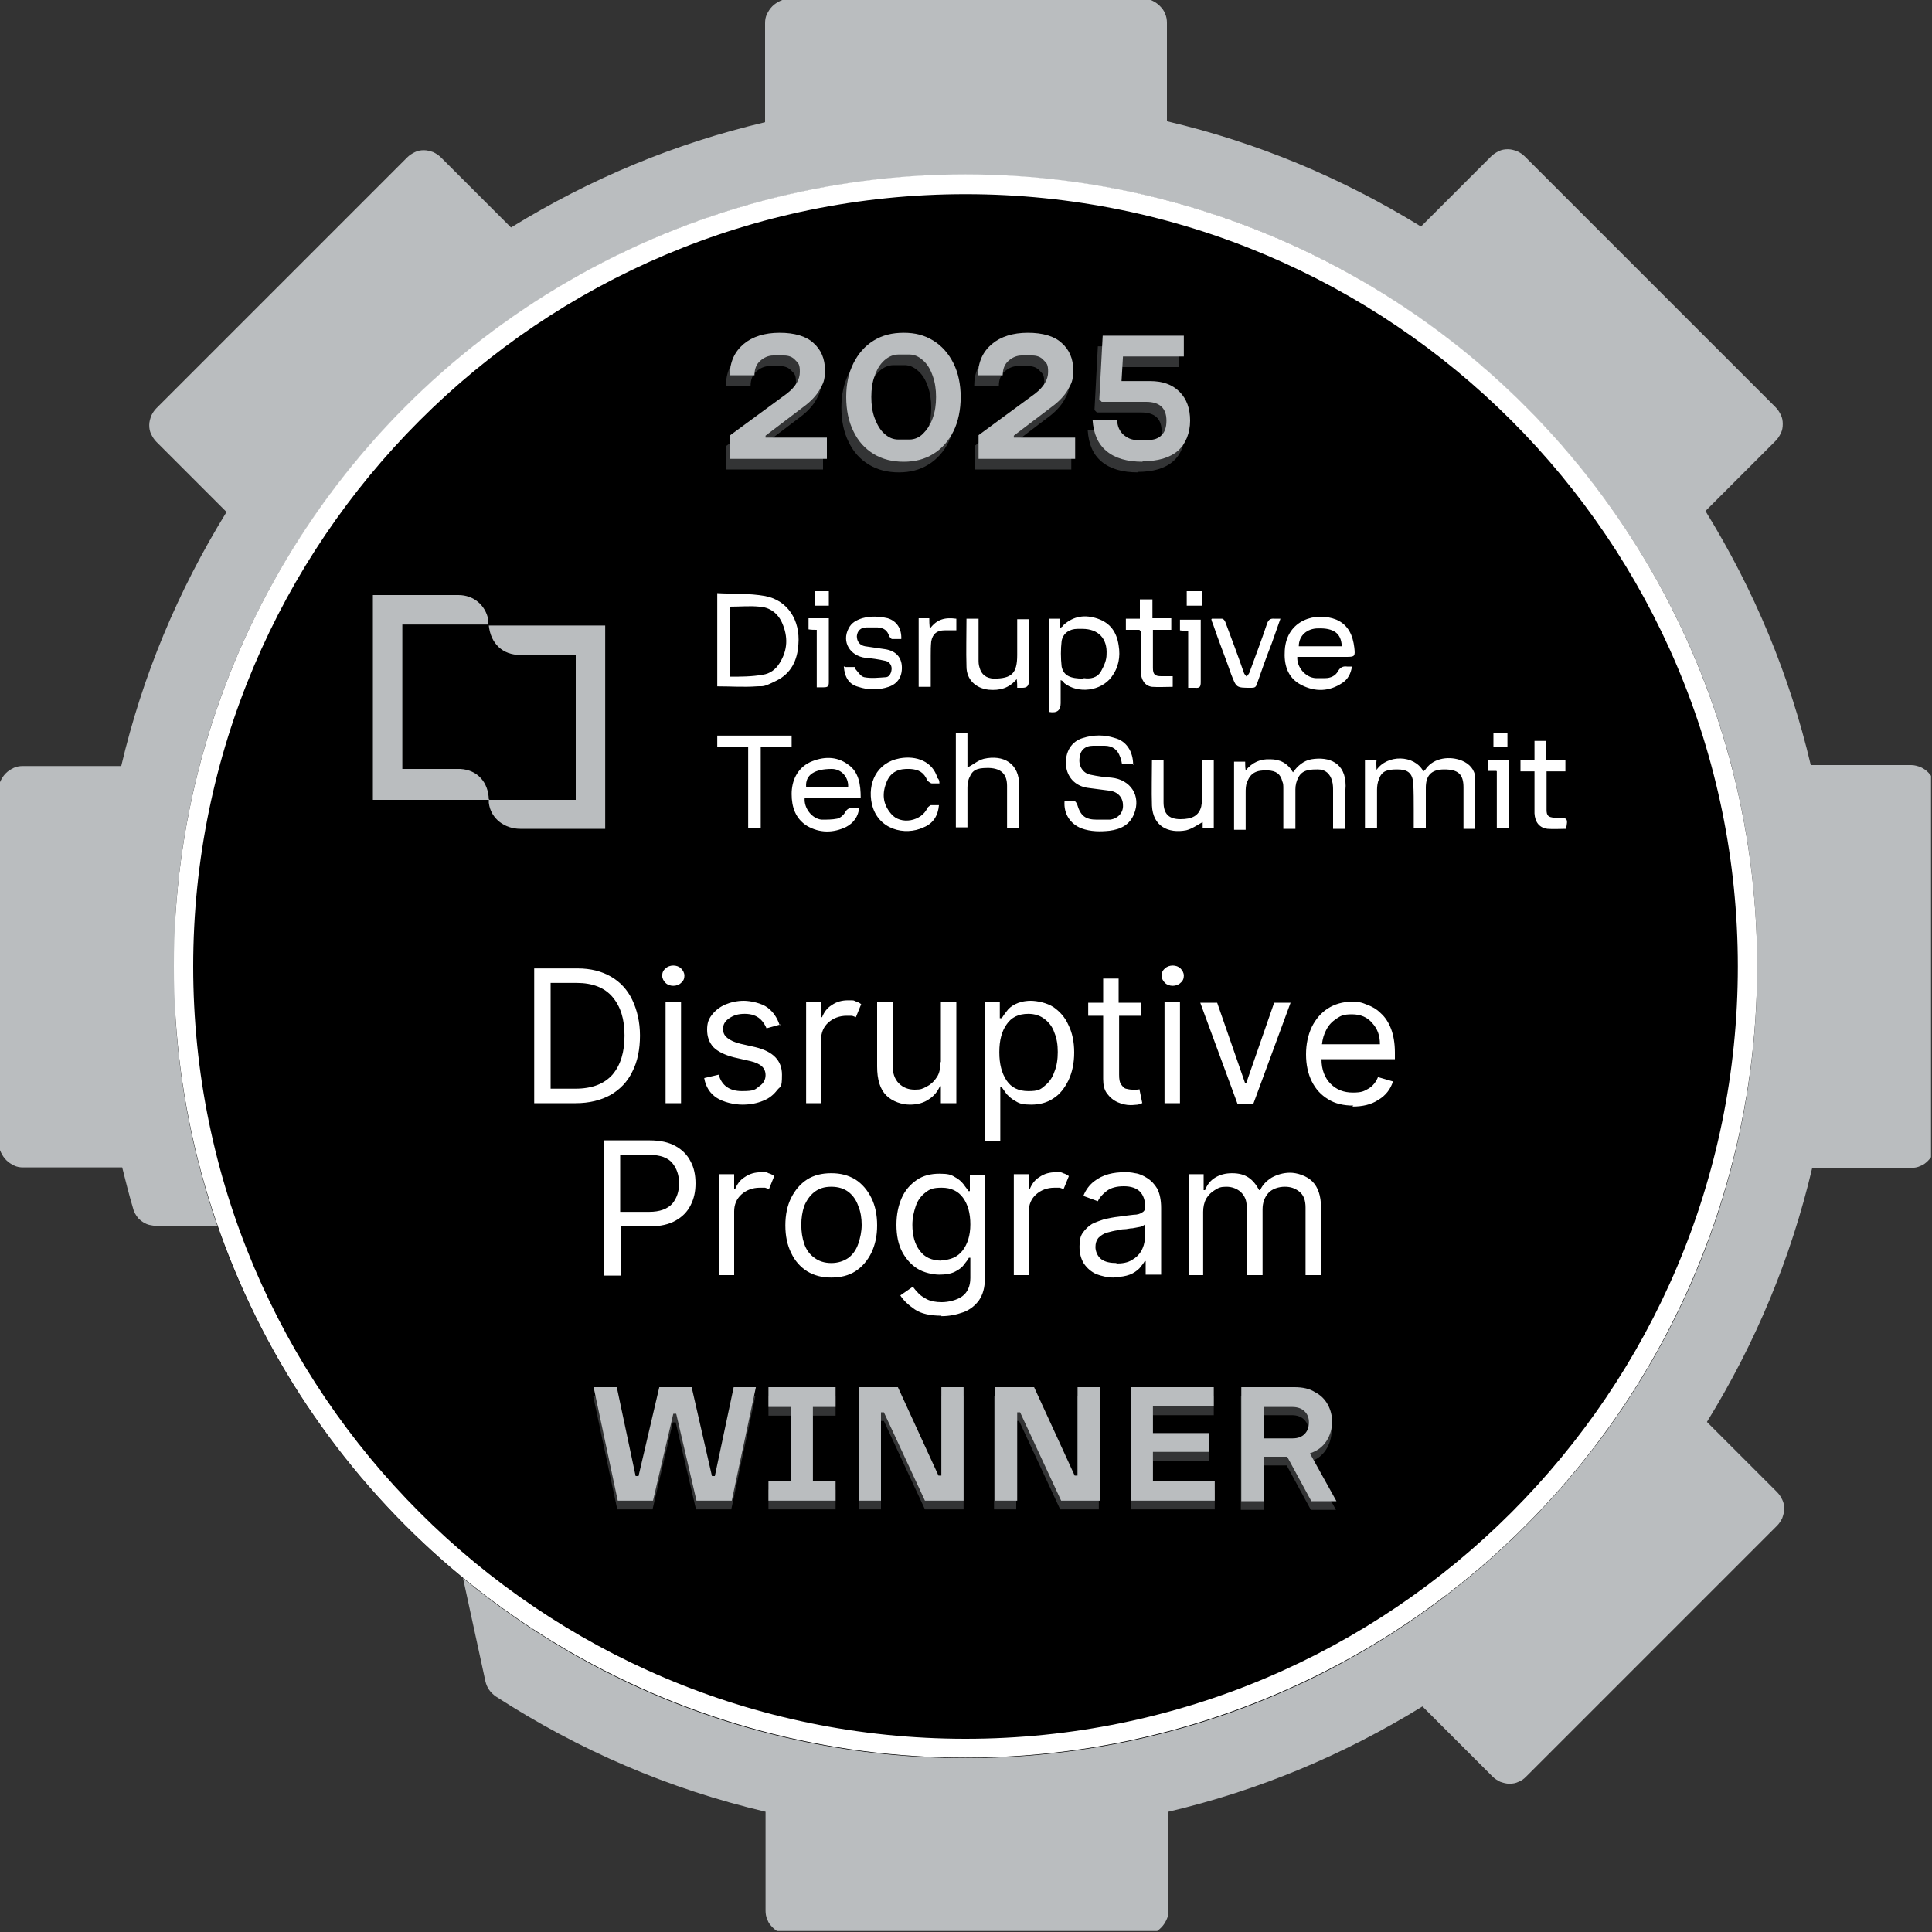
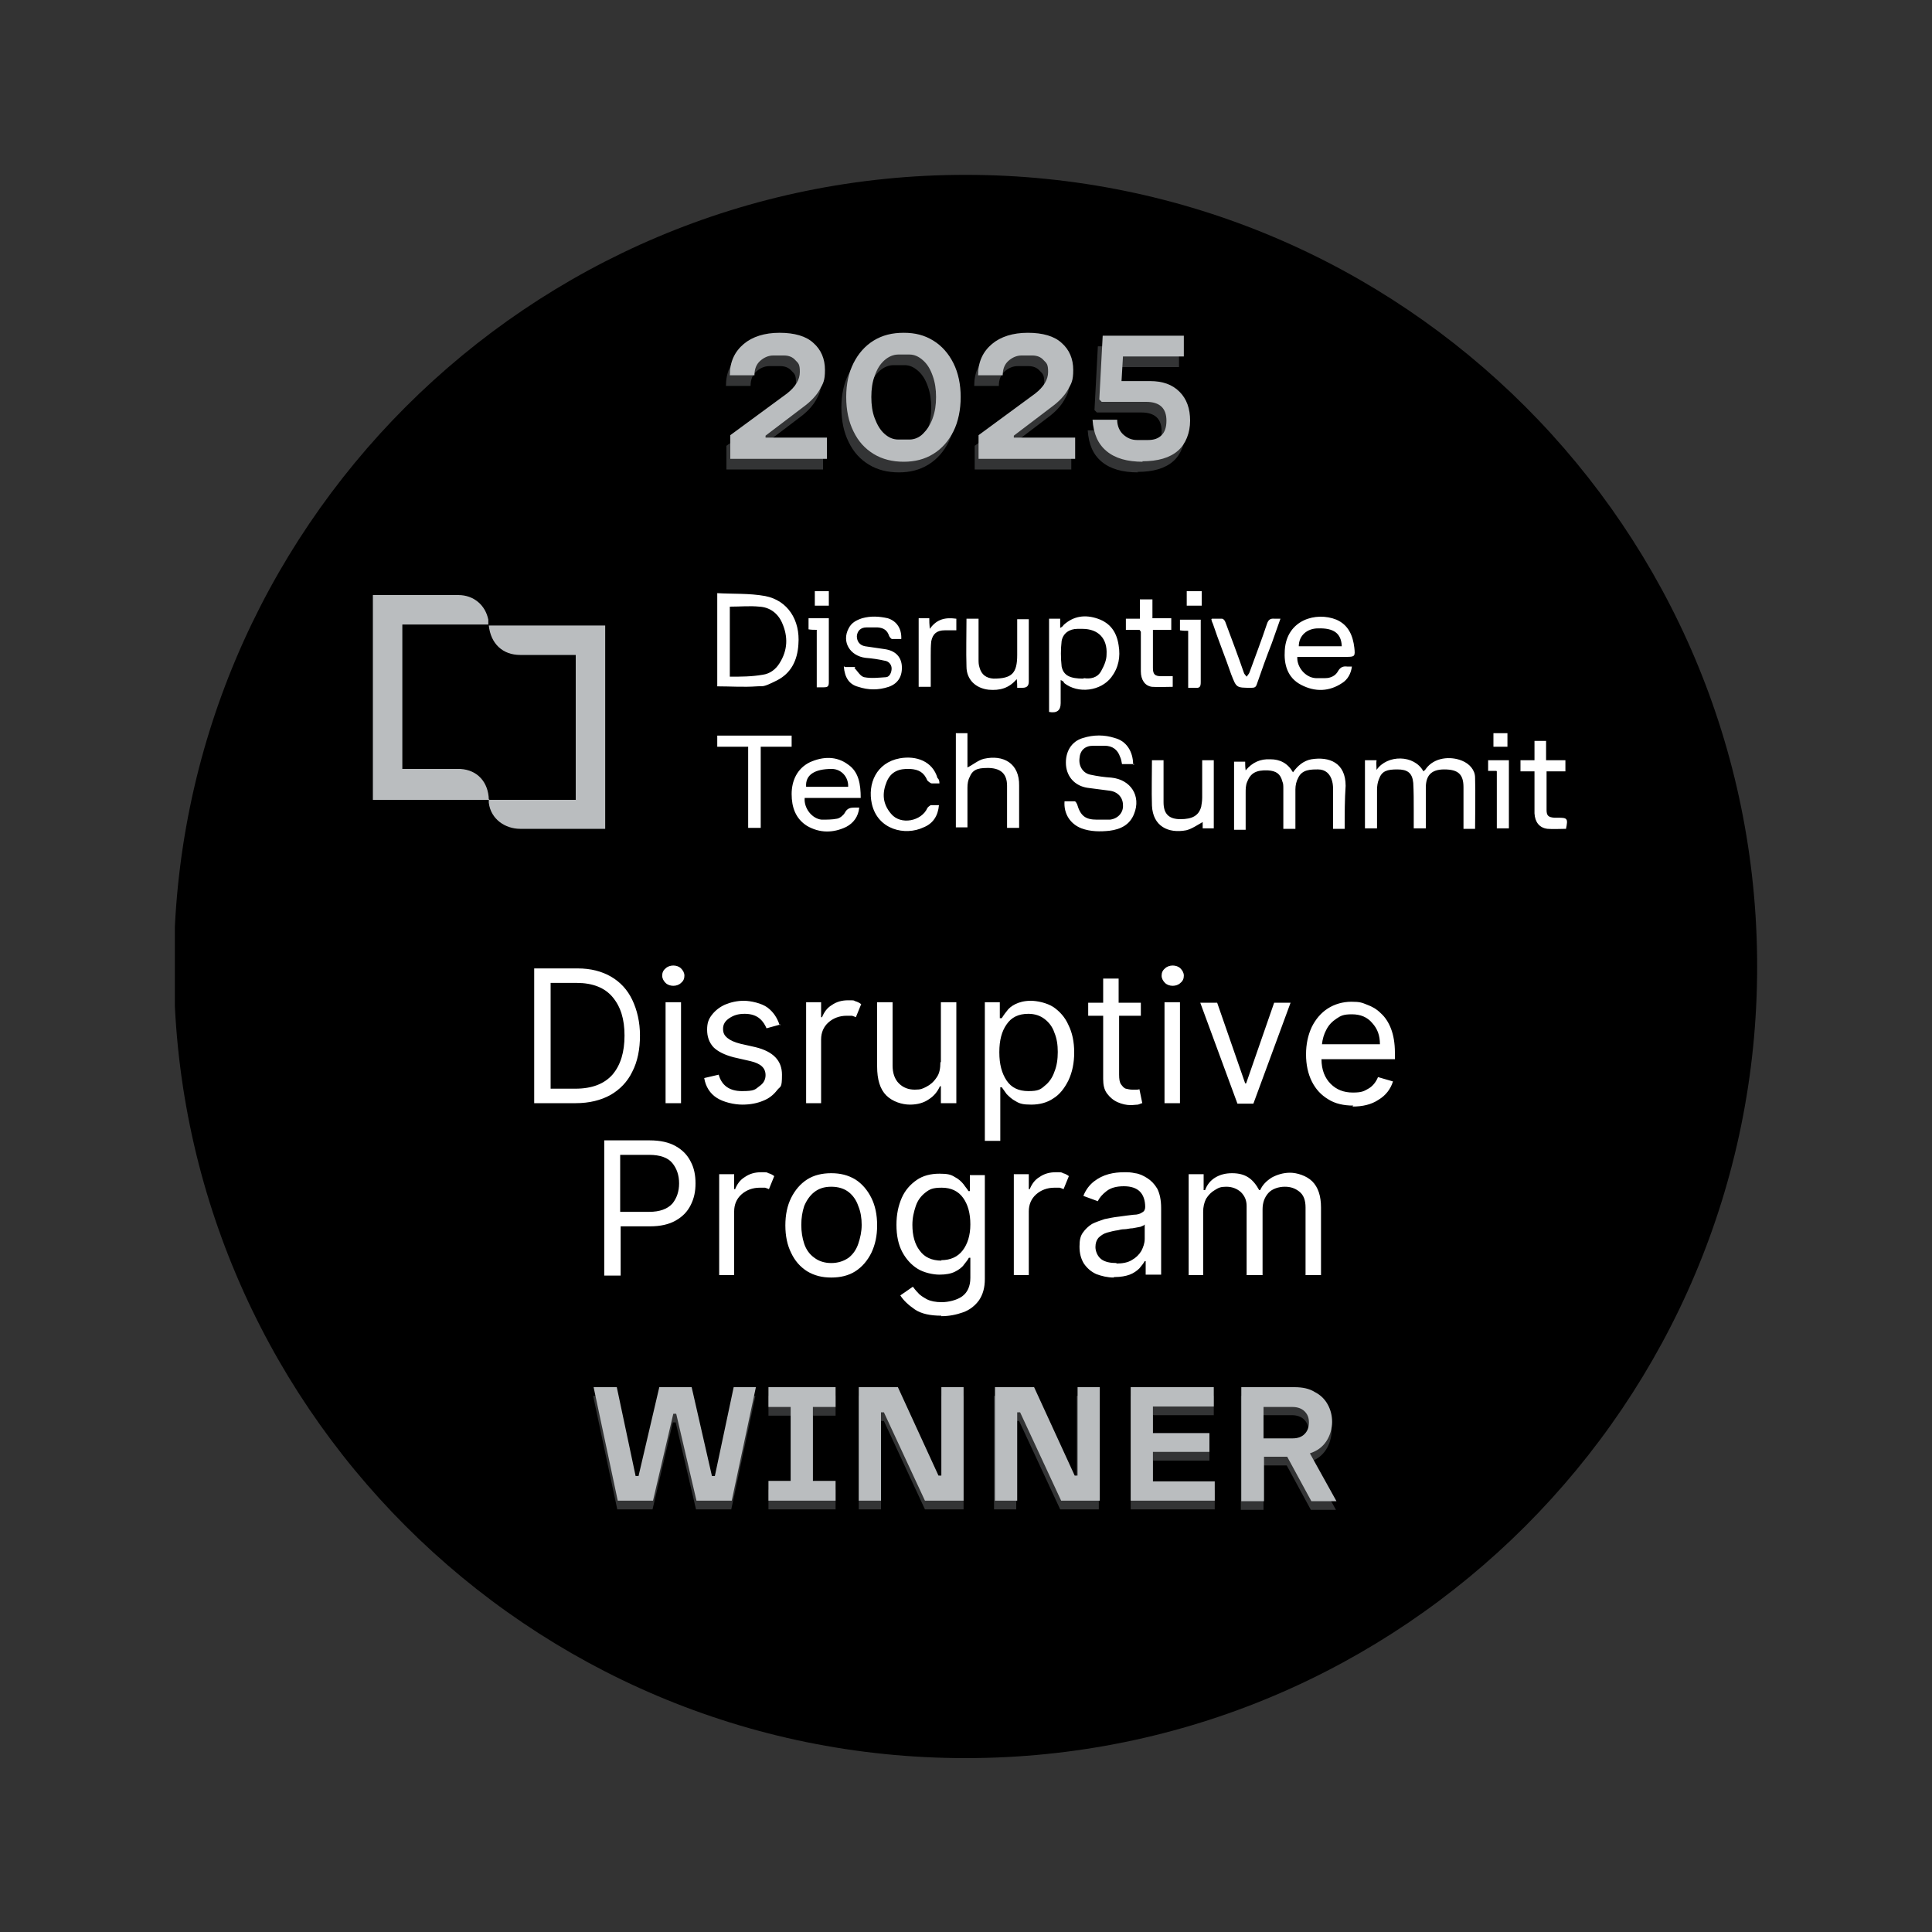
<svg xmlns="http://www.w3.org/2000/svg" id="Layer_1" viewBox="0 0 400 400">
  <rect x="0" y="0" width="400" height="400" fill="#333333" stroke="none" />
  <defs>
    <style>.st0{fill:none}.st1{fill:#babdbf}.st2{clip-path:url(#clippath-1)}.st3{clip-path:url(#clippath-3)}.st4{clip-path:url(#clippath-4)}.st5{clip-path:url(#clippath-2)}.st6{fill:#808285;fill-opacity:.4}.st7{fill:#fff}.st8{clip-path:url(#clippath)}</style>
    <clipPath id="clippath">
      <path class="st0" d="M-.2-.2h400v400H-.2z" />
    </clipPath>
    <clipPath id="clippath-1">
      <path class="st0" d="M36.2 36.2H364V364H36.2z" />
    </clipPath>
    <clipPath id="clippath-2">
      <path class="st0" d="M199.9 36.2C109.4 36.2 36 109.6 36 200.1S109.4 364 199.9 364s163.9-73.4 163.9-163.9S290.5 36.2 199.9 36.2z" />
    </clipPath>
    <clipPath id="clippath-3">
      <path class="st0" d="M36.2 36.2h327.6v327.6H36.2z" />
    </clipPath>
    <clipPath id="clippath-4">
      <circle class="st0" cx="199.9" cy="200" r="163.9" />
    </clipPath>
  </defs>
-   <path class="st8 st1" d="M395.4 158.4h-20.5c-4.4-18.7-11.7-36.2-21.8-52.6l14.5-14.5c.5-.5.8-1 1.1-1.6s.4-1.2.4-1.9-.1-1.3-.4-1.9-.6-1.1-1.1-1.6l-51.9-51.9c-.5-.5-1-.8-1.6-1.1-.6-.2-1.2-.4-1.9-.4s-1.3.1-1.9.4-1.1.6-1.6 1.1l-14.5 14.5c-16.4-10.1-33.9-17.4-52.6-21.8V4.7c0-.6-.1-1.3-.4-1.9-.2-.6-.6-1.1-1.1-1.6s-1-.8-1.6-1.1c-.5-.2-1.1-.3-1.7-.3h-73.4c-.7 0-1.3.1-1.9.4-.6.3-1.1.6-1.6 1.1s-.8 1-1.1 1.6-.4 1.2-.4 1.9v20.5c-18.7 4.4-36.2 11.7-52.6 21.8L91.3 32.6c-.5-.5-1-.8-1.6-1.1-.6-.2-1.2-.4-1.9-.4s-1.3.1-1.9.4-1.1.6-1.6 1.1L32.4 84.5c-.5.5-.8 1-1.1 1.6-.2.6-.4 1.2-.4 1.9s.1 1.3.4 1.9.6 1.1 1.1 1.6L46.9 106c-10.1 16.4-17.4 33.9-21.8 52.6H4.7c-.6 0-1.3.1-1.9.4-.6.3-1.1.6-1.6 1.1s-.8 1-1.1 1.6c-.2.4-.3 1-.3 1.6v73.4c0 .7.1 1.3.4 1.9.3.6.6 1.1 1.1 1.6s1 .8 1.6 1.1 1.2.4 1.9.4h20.5c.7 2.8 1.4 5.6 2.2 8.3.2.9.6 1.6 1.2 2.3.6.6 1.4 1.1 2.2 1.3.5.1 1 .2 1.5.2h26.1c.9 0 1.7-.2 2.4-.6.7-.4 1.3-1 1.8-1.7l15.2-25.4c.7-1.1.9-2.2.7-3.5-1.3-7.4-2-14.9-2-22.4 0-68.2 55.5-123.6 123.6-123.6s123.6 55.5 123.6 123.6-55.5 123.6-123.6 123.6-13.1-.5-19.5-1.5c-6.5-1-12.8-2.6-19-4.6s-12.2-4.6-18.1-7.6c-5.8-3-11.4-6.5-16.6-10.3-.6-.5-1.3-.8-2-.9s-1.5-.1-2.2 0c-.6.2-1.2.4-1.8.9l-24.2 17.5c-.8.6-1.3 1.3-1.7 2.2-.3.9-.4 1.8-.2 2.8l5.6 25.8c.3 1.3 1 2.3 2.1 3.1 17.3 11.2 35.9 19.2 55.9 23.9v20.5c0 .6.1 1.3.4 1.9.2.6.6 1.1 1.1 1.6s1 .8 1.6 1.1c.6.3 1.2.4 1.9.4h73.4c.6 0 1.3-.1 1.9-.4.6-.2 1.1-.6 1.6-1.1s.8-1 1.1-1.6.4-1.2.4-1.9v-20.5c18.7-4.4 36.2-11.7 52.6-21.8l14.5 14.5c.5.5 1 .8 1.6 1.1.6.2 1.2.4 1.9.4s1.3-.1 1.9-.4c.6-.2 1.1-.6 1.6-1.1l51.9-51.9c.5-.5.8-1 1.1-1.6.2-.6.4-1.2.4-1.9s-.1-1.3-.4-1.9-.6-1.1-1.1-1.6l-14.5-14.5c10.1-16.4 17.4-33.9 21.8-52.6h20.5c.6 0 1.3-.1 1.9-.4.6-.2 1.1-.6 1.6-1.1s.8-1 1.1-1.6.4-1.2.4-1.9v-73.4c0-.6-.1-1.3-.4-1.9s-.6-1.1-1.1-1.6-1-.8-1.6-1.1c-.6-.2-1.2-.4-1.9-.4h-.3z" />
  <path d="M36.2 36.2H364V364H36.2V36.2z" class="st2 st5" />
-   <path class="st3 st4 st7" d="M199.9 368C107.3 368 32 292.7 32 200.1S107.3 32.2 199.9 32.2s167.9 75.3 167.9 167.9S292.5 368 199.9 368zm0-327.8C111.7 40.2 40 111.9 40 200.1S111.7 360 199.9 360s159.9-71.7 159.9-159.9S288.1 40.2 199.9 40.2z" />
  <path class="st7" d="M119.2 228.4h-8.6v-27.9h9c2.7 0 5 .6 6.9 1.7 1.9 1.1 3.4 2.7 4.4 4.8s1.6 4.6 1.6 7.4-.5 5.4-1.6 7.5c-1 2.1-2.6 3.7-4.5 4.8-2 1.1-4.4 1.7-7.2 1.7zm-5.1-3h5c3.5 0 6-1 7.7-2.9 1.7-2 2.5-4.7 2.5-8.1s-.8-6-2.5-8c-1.6-1.9-4.1-2.9-7.4-2.9H114v21.9h.1zM137.8 228.4v-20.9h3.2v20.9h-3.2zm1.6-24.3c-.6 0-1.2-.2-1.6-.6s-.7-.9-.7-1.5.2-1.1.7-1.5c.4-.4 1-.6 1.6-.6s1.2.2 1.6.6.7.9.7 1.5-.2 1.1-.7 1.5c-.4.4-1 .6-1.6.6zM161.6 212.1l-2.9.8c-.3-.7-.7-1.4-1.4-2s-1.7-1-3.1-1-2.3.3-3.2.9c-.9.6-1.3 1.3-1.3 2.2s.3 1.4.9 1.9c.6.5 1.5.9 2.7 1.2l3.1.7c3.7.9 5.5 2.8 5.5 5.7s-.3 2.3-1 3.2-1.6 1.7-2.9 2.2c-1.2.5-2.6.8-4.3.8s-3.9-.5-5.3-1.4c-1.4-.9-2.3-2.3-2.6-4.1l3-.7c.6 2.2 2.2 3.4 4.8 3.4s2.7-.3 3.6-1c.9-.6 1.3-1.4 1.3-2.3 0-1.5-1-2.4-3.1-2.9l-3.5-.8c-1.9-.5-3.3-1.2-4.2-2.1-.9-1-1.3-2.2-1.3-3.6s.3-2.2 1-3.1 1.6-1.6 2.7-2.1c1.2-.5 2.5-.8 3.9-.8s3.7.5 4.9 1.4 2 2.1 2.5 3.6h.2zM166.9 228.4v-20.9h3.1v3.1h.2c.4-1 1-1.9 2-2.5 1-.7 2.1-1 3.4-1s1.1 0 1.5.2c.4.1.8.3 1.2.6l-1.1 2.7c-.2-.1-.5-.2-.8-.3h-1.1c-1.5 0-2.8.5-3.8 1.4s-1.5 2.1-1.5 3.5v13.2h-3.2.1zM194.8 219.9v-12.4h3.2v20.9h-3.2v-3.5h-.2c-.5 1.1-1.2 2-2.3 2.7-1 .7-2.3 1.1-3.9 1.1s-3.6-.6-4.9-1.9-1.9-3.3-1.9-6v-13.3h3.2v13.1c0 1.5.4 2.8 1.3 3.7.9.9 2 1.3 3.3 1.3s1.6-.2 2.4-.6c.8-.4 1.5-1 2.1-1.9.6-.8.8-1.9.8-3.2zM203.9 236.2v-28.7h3.1v3.3h.4c.2-.3.5-.8 1-1.4.4-.6 1-1.1 1.8-1.5s1.9-.7 3.2-.7 3.3.4 4.7 1.3c1.3.9 2.4 2.1 3.1 3.7.8 1.6 1.2 3.5 1.2 5.7s-.4 4.1-1.2 5.8c-.8 1.6-1.8 2.9-3.1 3.7-1.3.9-2.9 1.3-4.6 1.3s-2.4-.2-3.2-.7c-.8-.4-1.4-1-1.9-1.5-.4-.6-.8-1.1-1-1.4h-.3v11.1h-3.2zm3-18.3c0 2.4.5 4.3 1.5 5.8s2.5 2.2 4.5 2.2 2.5-.3 3.4-1.1c.9-.7 1.6-1.7 2-2.9.5-1.2.7-2.6.7-4.1s-.2-2.8-.7-4c-.4-1.2-1.1-2.1-2-2.8s-2-1.1-3.4-1.1c-2 0-3.5.7-4.5 2.2-1 1.4-1.5 3.3-1.5 5.7zM236.2 207.6v2.7h-4.5v12.2c0 .9.1 1.6.4 2 .3.4.6.8 1 .9.4.1.9.2 1.3.2h.9c.2 0 .4 0 .6-.1l.6 2.9c-.2 0-.5.2-.9.3-.4 0-.9.1-1.5.1-.9 0-1.8-.2-2.7-.6-.9-.4-1.6-1-2.2-1.8-.6-.8-.8-1.8-.8-3v-13.1h-3.1v-2.7h3.1v-5h3.2v5h4.6zM241.1 228.4v-20.9h3.2v20.9h-3.2zm1.7-24.3c-.6 0-1.2-.2-1.6-.6s-.7-.9-.7-1.5.2-1.1.7-1.5c.4-.4 1-.6 1.6-.6s1.2.2 1.6.6.7.9.7 1.5-.2 1.1-.7 1.5c-.4.4-1 .6-1.6.6zM267.2 207.6l-7.7 20.9h-3.3l-7.7-20.9h3.5l5.8 16.7h.2l5.8-16.7h3.5-.1zM280.2 228.9c-2 0-3.8-.4-5.2-1.3-1.5-.9-2.6-2.1-3.4-3.7-.8-1.6-1.2-3.5-1.2-5.6s.4-4 1.2-5.7c.8-1.6 1.9-2.9 3.3-3.8 1.4-.9 3.1-1.4 4.9-1.4s2.2.2 3.2.6c1.1.4 2 .9 2.9 1.8.9.8 1.6 1.9 2.1 3.2s.8 3 .8 4.9v1.4h-15.2c0 2.2.7 3.9 1.9 5.1 1.2 1.2 2.7 1.8 4.6 1.8s2.3-.3 3.2-.8c.9-.5 1.6-1.4 2-2.4l3.1.9c-.5 1.6-1.5 2.9-3 3.8-1.5 1-3.3 1.4-5.4 1.4l.2-.2zm-6.4-12.7h11.9c0-1.8-.5-3.2-1.6-4.4-1-1.2-2.4-1.8-4.2-1.8s-2.3.3-3.2.9c-.9.6-1.6 1.3-2.1 2.3-.5.9-.8 2-.9 3h.1zM125.1 264v-27.9h9.4c2.2 0 4 .4 5.4 1.2s2.4 1.8 3.1 3.2c.7 1.3 1 2.8 1 4.5s-.3 3.1-1 4.5-1.7 2.4-3.1 3.2c-1.4.8-3.2 1.2-5.3 1.2h-6.1v10.2h-3.4zm3.3-13.1h6c2.2 0 3.8-.6 4.8-1.7.9-1.1 1.4-2.5 1.4-4.2s-.5-3.1-1.4-4.2c-.9-1.1-2.5-1.7-4.8-1.7h-6v11.7zM148.9 264v-20.9h3.1v3.1h.2c.4-1 1-1.9 2-2.5 1-.7 2.1-1 3.4-1s1.1 0 1.5.2c.4.1.8.3 1.2.6l-1.1 2.7c-.2-.1-.5-.2-.8-.3h-1.1c-1.5 0-2.8.5-3.8 1.4s-1.5 2.1-1.5 3.5V264h-3.2.1zM172.1 264.5c-1.9 0-3.5-.4-5-1.3-1.4-.9-2.5-2.1-3.3-3.8-.8-1.6-1.2-3.5-1.2-5.7s.4-4.1 1.2-5.7c.8-1.6 1.9-2.9 3.3-3.8 1.4-.9 3.1-1.3 5-1.3s3.5.4 5 1.3c1.4.9 2.5 2.2 3.3 3.8s1.2 3.5 1.2 5.7-.4 4-1.2 5.7c-.8 1.6-1.9 2.9-3.3 3.8-1.4.9-3.1 1.3-5 1.3zm0-3c1.4 0 2.6-.4 3.6-1.1.9-.7 1.6-1.7 2-2.9.4-1.2.7-2.5.7-3.9s-.2-2.7-.7-3.9c-.4-1.2-1.1-2.2-2-2.9s-2.1-1.1-3.6-1.1-2.6.4-3.5 1.1c-.9.7-1.6 1.7-2.1 2.9-.4 1.2-.6 2.5-.6 3.9s.2 2.7.6 3.9c.4 1.2 1.1 2.2 2.1 2.9.9.7 2.1 1.1 3.5 1.1zM194.9 272.4c-2.3 0-4.2-.4-5.5-1.3s-2.3-1.8-3-2.9l2.6-1.8c.3.4.6.8 1.1 1.3.4.5 1.1.9 1.8 1.3.8.4 1.8.6 3.1.6s3.1-.4 4.2-1.2c1.1-.8 1.7-2.1 1.7-3.8v-4.2h-.3c-.2.4-.6.9-1 1.4-.4.6-1.1 1.1-1.9 1.5-.8.4-1.9.6-3.2.6s-3.2-.4-4.5-1.2c-1.3-.8-2.4-2-3.2-3.5s-1.2-3.4-1.2-5.6.4-4 1.1-5.6c.7-1.6 1.8-2.8 3.1-3.7s2.9-1.3 4.7-1.3 2.4.2 3.2.7c.8.4 1.4 1 1.8 1.5.4.6.8 1 1 1.4h.3v-3.3h3.1v21.5c0 1.8-.4 3.2-1.2 4.4-.8 1.1-1.9 2-3.3 2.5s-2.9.8-4.5.8zm0-11.5c1.9 0 3.4-.7 4.4-2s1.6-3.1 1.6-5.4-.5-4.1-1.5-5.5-2.5-2.1-4.4-2.1-2.5.3-3.4 1-1.6 1.6-2 2.8-.7 2.4-.7 3.9c0 2.2.5 4 1.5 5.3 1 1.4 2.5 2.1 4.6 2.1h-.1zM209.9 264v-20.9h3.1v3.1h.2c.4-1 1-1.9 2-2.5 1-.7 2.1-1 3.4-1s1.1 0 1.5.2c.4.1.8.3 1.2.6l-1.1 2.7c-.2-.1-.5-.2-.8-.3h-1.1c-1.5 0-2.8.5-3.8 1.4s-1.5 2.1-1.5 3.5V264h-3.2.1zM230.6 264.5c-1.3 0-2.5-.3-3.6-.7-1.1-.5-1.9-1.2-2.6-2.2-.6-1-.9-2.1-.9-3.5s.2-2.2.7-2.9c.5-.7 1.1-1.3 1.9-1.8.8-.4 1.7-.7 2.6-1 1-.2 1.9-.4 2.9-.5 1.3-.2 2.3-.3 3.1-.4.8 0 1.4-.2 1.8-.5.4-.2.6-.6.6-1.1 0-1.4-.4-2.5-1.1-3.2-.7-.7-1.8-1.1-3.3-1.1s-2.7.3-3.6 1c-.9.7-1.5 1.4-1.8 2.1l-3-1.1c.5-1.3 1.3-2.3 2.2-3s1.9-1.2 3-1.5 2.2-.4 3.2-.4 1.4 0 2.3.2c.9.1 1.7.5 2.5 1s1.5 1.2 2.1 2.2c.5 1 .8 2.3.8 4v13.8h-3.2v-2.8h-.2c-.2.4-.6.9-1.1 1.5-.5.5-1.2 1-2 1.3s-1.9.5-3.1.5h-.2zm.5-2.9c1.3 0 2.4-.2 3.2-.7.9-.5 1.5-1.1 2-1.9.4-.8.7-1.6.7-2.5v-3c-.1.2-.4.3-.9.5-.5.1-1 .2-1.6.3-.6 0-1.2.2-1.7.2s-1 .1-1.3.2c-.8.1-1.6.3-2.3.5s-1.3.6-1.8 1.1c-.4.5-.6 1.1-.6 1.9s.4 1.9 1.2 2.5 1.9.8 3.2.8zM246.1 264v-20.9h3.1v3.3h.3c.4-1.1 1.1-2 2.1-2.6s2.1-.9 3.5-.9 2.5.3 3.4.9c.9.6 1.6 1.5 2.2 2.6h.2c.5-1.1 1.3-1.9 2.4-2.6 1.1-.6 2.4-1 3.8-1s3.4.6 4.6 1.8 1.8 3 1.8 5.4v14h-3.2v-14c0-1.5-.4-2.6-1.3-3.3s-1.8-1-3-1-2.6.4-3.4 1.3c-.8.9-1.2 2-1.2 3.4V264h-3.3v-14.3c0-1.2-.4-2.1-1.2-2.9-.8-.7-1.8-1.1-3-1.1s-1.6.2-2.4.7c-.7.4-1.3 1-1.8 1.8-.4.8-.6 1.7-.6 2.7V264h-3.2.2z" />
  <path class="st6" d="M122.8 289h4.8l3.9 18.4h.6l4.3-18.4h6.7l4.2 18.4h.6l3.9-18.4h4.6l-5 23.5h-7.3l-4.2-18h-.6l-4.2 18h-7.3l-5-23.5zM159.1 308.4h4.6v-15.3h-4.6V289H173v4.1h-4.7v15.3h4.7v4.1h-13.9v-4.1zM177.9 289h8l8.4 18.3h.6V289h4.6v23.5h-8l-8.5-18.3h-.6v18.3h-4.6V289h.1zM205.9 289h8l8.4 18.3h.6V289h4.6v23.5h-8l-8.5-18.3h-.6v18.3h-4.6V289h.1zM234.1 289h17.2v4h-12.6v5.5h11.7v3.9h-11.7v6.1h12.8v4h-17.4V289zM256.9 289h11c1.7 0 3.1.3 4.2 1 1.2.6 2.1 1.5 2.7 2.6s.9 2.3.9 3.6-.4 2.8-1.2 4c-.8 1.2-1.9 2-3.4 2.5l5.5 9.9h-5.2l-5-9.2h-4.8v9.2h-4.7v-23.5zm10.6 10.5c1.1 0 1.9-.3 2.5-.9s.9-1.4.9-2.4-.3-1.7-.9-2.3c-.6-.6-1.5-.9-2.5-.9h-6v6.5h6z" />
  <path class="st1" d="M122.9 287.2h4.8l3.9 18.4h.6l4.3-18.4h6.7l4.2 18.4h.6l3.9-18.4h4.6l-5 23.5h-7.3l-4.2-18h-.6l-4.2 18h-7.3l-5-23.5zM159.1 306.6h4.6v-15.3h-4.6v-4.1H173v4.1h-4.7v15.3h4.7v4.1h-13.9v-4.1zM177.9 287.2h8l8.4 18.3h.6v-18.3h4.6v23.5h-8l-8.5-18.3h-.6v18.3h-4.6v-23.5h.1zM206.1 287.2h8l8.4 18.3h.6v-18.3h4.6v23.5h-8l-8.5-18.3h-.6v18.3H206v-23.5h.1zM234.1 287.2h17.2v4h-12.6v5.5h11.7v3.9h-11.7v6.1h12.8v4h-17.4v-23.5zM257 287.2h11c1.7 0 3.1.3 4.2 1 1.2.6 2.1 1.5 2.7 2.6s.9 2.3.9 3.6-.4 2.8-1.2 4c-.8 1.2-1.9 2-3.4 2.5l5.5 9.9h-5.2l-5-9.2h-4.8v9.2H257v-23.5zm10.6 10.6c1.1 0 1.9-.3 2.5-.9s.9-1.4.9-2.4-.3-1.7-.9-2.3c-.6-.6-1.5-.9-2.5-.9h-6v6.5h6z" />
  <path class="st6" d="M150.4 92.3l11.7-8.6c1.8-1.4 2.7-2.9 2.7-4.5s-.3-1.8-.9-2.4c-.6-.7-1.4-1-2.4-1h-2.2c-1 0-1.9.4-2.7 1.1s-1.2 1.7-1.2 3h-5.1c0-2.8 1-4.9 2.9-6.5 1.8-1.5 4.3-2.3 7.4-2.3s5.5.7 7 2.1c1.6 1.4 2.4 3.3 2.4 5.6s-.4 2.8-1.1 4.1c-.7 1.2-1.8 2.4-3.3 3.5l-7.9 6v.4h12.7v4.4h-20v-4.9zM186.1 97.8c-2.3 0-4.4-.5-6.2-1.6s-3.2-2.6-4.2-4.7c-1-2-1.5-4.4-1.5-7.1s.5-5 1.5-7 2.4-3.6 4.2-4.7 3.8-1.6 6.2-1.6 4.3.5 6.1 1.6 3.2 2.7 4.2 4.7 1.5 4.4 1.5 7-.5 5.1-1.5 7.1-2.4 3.6-4.2 4.7-3.8 1.6-6.1 1.6zm-6.7-13.4c0 1.6.2 3.1.7 4.4s1.1 2.4 2 3.2c.9.8 1.8 1.2 2.9 1.2h2.3c1 0 2-.4 2.8-1.2.8-.8 1.5-1.8 2-3.2s.7-2.8.7-4.4-.2-3-.7-4.4-1.1-2.4-2-3.2c-.9-.8-1.8-1.2-2.8-1.2H185c-1 0-2 .4-2.9 1.2-.9.8-1.5 1.8-2 3.2-.5 1.3-.7 2.8-.7 4.4zM201.8 92.3l11.7-8.6c1.8-1.4 2.7-2.9 2.7-4.5s-.3-1.8-.9-2.4c-.6-.7-1.4-1-2.4-1h-2.2c-1 0-1.9.4-2.7 1.1s-1.2 1.7-1.2 3h-5.1c0-2.8 1-4.9 2.9-6.5 1.8-1.5 4.3-2.3 7.4-2.3s5.5.7 7 2.1c1.6 1.4 2.4 3.3 2.4 5.6s-.4 2.8-1.1 4.1c-.7 1.2-1.8 2.4-3.3 3.5l-7.9 6v.4h12.7v4.4h-20v-4.9zM235.6 97.8c-3.2 0-5.7-.7-7.5-2.2s-2.7-3.6-2.9-6.5h5.1c0 1.3.5 2.4 1.3 3.1s1.7 1.1 2.8 1.1h2.3c1.2 0 2.1-.3 2.8-1s1-1.7 1-3c0-2.6-1.4-3.9-4.2-3.9h-9.2l-.5-.5.7-13.2h16.8V76h-12.6l-.3 5.1h5.9c2.6 0 4.6.7 6.1 2.2s2.2 3.5 2.2 6-.9 4.8-2.5 6.2c-1.7 1.5-4.2 2.2-7.4 2.2z" />
  <path class="st1" d="M151.2 90.1l11.7-8.6c1.8-1.4 2.7-2.9 2.7-4.5s-.3-1.8-.9-2.4c-.6-.7-1.4-1-2.4-1h-2.2c-1 0-1.9.4-2.7 1.1s-1.2 1.7-1.2 3h-5.1c0-2.8 1-4.9 2.9-6.5 1.8-1.5 4.3-2.3 7.4-2.3s5.5.7 7 2.1c1.6 1.4 2.4 3.3 2.4 5.6s-.4 2.8-1.1 4.1c-.7 1.2-1.8 2.4-3.3 3.5l-7.9 6v.4h12.7V95h-20v-4.9zM187.1 95.6c-2.3 0-4.4-.5-6.2-1.6s-3.2-2.6-4.2-4.7c-1-2-1.5-4.4-1.5-7.1s.5-5 1.5-7 2.4-3.6 4.2-4.7 3.8-1.6 6.2-1.6 4.3.5 6.1 1.6 3.2 2.7 4.2 4.7 1.5 4.4 1.5 7-.5 5.1-1.5 7.1-2.4 3.6-4.2 4.7-3.8 1.6-6.1 1.6zm-6.7-13.4c0 1.6.2 3.1.7 4.4s1.1 2.4 2 3.2c.9.8 1.8 1.2 2.9 1.2h2.3c1 0 2-.4 2.8-1.2.8-.8 1.5-1.8 2-3.2s.7-2.8.7-4.4-.2-3-.7-4.4-1.1-2.4-2-3.2c-.9-.8-1.8-1.2-2.8-1.2H186c-1 0-2 .4-2.9 1.2-.9.8-1.5 1.8-2 3.2-.5 1.3-.7 2.8-.7 4.4zM202.6 90.1l11.7-8.6c1.8-1.4 2.7-2.9 2.7-4.5s-.3-1.8-.9-2.4c-.6-.7-1.4-1-2.4-1h-2.2c-1 0-1.9.4-2.7 1.1s-1.2 1.7-1.2 3h-5.1c0-2.8 1-4.9 2.9-6.5 1.8-1.5 4.3-2.3 7.4-2.3s5.5.7 7 2.1c1.6 1.4 2.4 3.3 2.4 5.6s-.4 2.8-1.1 4.1c-.7 1.2-1.8 2.4-3.3 3.5l-7.9 6v.4h12.7V95h-20v-4.9zM236.6 95.6c-3.2 0-5.7-.7-7.5-2.2s-2.7-3.6-2.9-6.5h5.1c0 1.3.5 2.4 1.3 3.1s1.7 1.1 2.8 1.1h2.3c1.2 0 2.1-.3 2.8-1s1-1.7 1-3c0-2.6-1.4-3.9-4.2-3.9h-9.2l-.5-.5.7-13.2h16.8v4.3h-12.6l-.3 5.1h5.9c2.6 0 4.6.7 6.1 2.2s2.2 3.5 2.2 6-.9 4.8-2.5 6.2c-1.7 1.5-4.2 2.2-7.4 2.2zM101.3 165.6h17.9v-30h-11.5c-3.6 0-6.1-2.3-6.5-6.1h24.1v42.1h-17.6c-3.1 0-6.1-2-6.5-5.4v-.6z" />
  <path class="st1" d="M101.3 165.6H77.2v-42.4h17.7c3.2 0 5.6 2.1 6.2 5.1v1H83.3v29.9h12c3.6.2 5.8 2.8 5.9 6.3h.1z" />
  <path class="st7" d="M285 159.4c2.2-3.2 7.8-3.2 9.7.3.1-.1.4-.3.5-.5 1.7-2.4 5.1-2.7 7.5-1.7 1.5.6 2.7 1.9 2.7 3.5.1 3.5 0 7.1 0 10.6H303V163c0-2.7-1.1-3.7-4-3.7s-3.8 1.5-3.8 3.8v8.4h-2.5v-3.8c0-1.9 0-3.8-.1-5.6-.2-2.1-1.2-2.8-3.3-2.8s-3.2.3-3.8 2c-.3.7-.4 1.5-.4 2.2v8h-2.5v-14.1h2.4c-.1.6 0 1.2 0 2zM148.4 122.8c3.3.2 6.7 0 10 .6 4.7.9 7.3 5 6.9 10-.2 3.3-1.5 6-4.5 7.5s-2.7 1.1-4.1 1.2c-2.7.2-5.5 0-8.2 0v-19.3zm2.7 2.9v14.4c2.3 0 4.5 0 6.8-.4 1.5-.2 2.7-1.1 3.5-2.4 1.7-2.7 1.8-5.5.5-8.4-.9-2-2.6-3.2-4.7-3.3-1.9-.2-4 0-6.1 0zM278.5 171.6H276v-7.9c0-.6 0-1.3-.2-2-.4-1.5-1.4-2.4-2.9-2.4s-3.3 0-4.1 1.7c-.4.7-.6 1.6-.6 2.4v8.2h-2.5v-8.3c0-.6 0-1.1-.2-1.5-.4-1.6-1.3-2.2-3-2.3-2.5-.1-3.6.6-4.3 2.4-.3.7-.3 1.5-.3 2.2v7.7h-2.4v-14.1h2.3c0 .6 0 1.1.1 1.8 1.4-1.7 3.1-2.4 5.1-2.3 2 0 3.6.8 4.7 2.7 1-1.4 2.2-2.4 3.8-2.7 3.7-.6 7.1.7 7.1 5.5-.2 2.8-.2 5.8-.2 8.9h.1zM234.8 158.2h-2.5c-.1-.6-.2-1.1-.4-1.5-.5-1.5-1.6-2.3-3.2-2.3h-2.4c-1.7 0-2.7 1-2.8 2.6-.2 1.6.7 3.1 2.3 3.4 1.4.3 2.8.5 4.3.6 4 .4 6.2 3.8 4.7 7.5-.9 2.3-2.8 3.2-5.1 3.5-1.9.2-3.9.2-5.8-.5-2.3-.9-3.7-3-3.5-5.6h2.1c.2 0 .4.4.5.6.7 2.4 1.7 3.2 4.1 3.2h2.7c1.7-.2 2.8-1.5 2.7-3 0-1.6-1.1-2.8-2.8-3-1.5-.2-3-.4-4.6-.6-2.5-.4-4.2-2.2-4.4-4.7-.2-2.7 1.1-4.9 3.5-5.6 2.2-.7 4.5-.7 6.6 0 2.4.6 3.8 2.8 3.8 5.5h.2zM219.6 140.8v4.8c0 1.5-.8 2.1-2.4 1.8v-19.3h2.3v1.9c.4-.2.6-.4.7-.6 2.1-1.9 4.5-2.2 7.1-1.3s3.9 2.8 4.3 5.5c.4 2.4 0 4.6-1.5 6.6-2.2 2.9-6.9 3.5-9.8 1.2 0-.2-.2-.4-.7-.6zm4.8-.4c1.3.2 2.8 0 3.6-1.5.6-1.1 1.1-2.2 1.1-3.4.2-3.3-1.7-5.3-5-5.3h-1c-1.7 0-3 .9-3.3 2.5-.2 1.7-.2 3.5 0 5.3.4 1.9 1.8 2.5 4.5 2.5zM178.4 165.2h-11.8c-.2 2.1 1.5 4.3 3.5 4.5 1.1 0 2.2 0 3.2-.2.6-.1 1.3-.7 1.6-1.2.5-1 1.2-1.1 2.1-1.1h.9c-.2 1.9-1.2 3.2-2.7 4-2.7 1.3-5.5 1.3-8.1-.2-2.4-1.5-3.2-3.9-3.2-6.6s1.1-5.3 3.8-6.6c2.7-1.2 5.5-1.3 7.9.5 2.2 1.5 2.6 4.1 2.6 6.9h.2zm-2.8-2.3c.1-2-1.4-3.7-3.4-3.7-3.5 0-5.5 1.2-5.3 3.7h8.7zM268.6 135.9c-.2 2.2 1.7 4.4 3.8 4.5h2c1.1 0 2.1-.5 2.6-1.4s1.1-1.1 1.9-1h1c-.2 1.5-.9 2.7-2 3.4-2.7 1.8-5.6 1.9-8.5.4s-3.6-4.3-3.4-7.2c.4-6.3 6.5-8 10.7-6.3 2.5 1.1 3.4 3.3 3.7 5.8.2 1.8.1 1.9-1.7 1.9h-10.1zm9.2-2.1c-.1-2.7-1.7-3.8-4.9-3.7-2.3 0-4 1.5-4 3.7h8.9zM197.9 151.8h2.4v7.1c1.2-.6 2.2-1.5 3.4-1.8 4-.9 7.4.9 7.3 5.6v8.7h-2.5v-8.7c0-2.4-1.2-3.6-3.7-3.7-1.7 0-3.3 0-4 1.8-.4.7-.5 1.5-.5 2.3v8.2h-2.4v-19.6zM174.9 138.1h2.2l-.2.2c.7.7 1.2 1.7 2 1.9 1.5.3 3 .1 4.6 0 .7-.1 1.1-1 1.1-1.8s-.6-1.5-1.4-1.6c-1.3-.3-2.7-.5-4-.6-3.2-.4-5-3.3-3.5-6.1.6-1.2 1.6-1.7 2.8-2.1 1.8-.5 3.5-.4 5.3 0 1.9.6 2.9 2.2 2.8 4.3h-1.9c-.2 0-.5-.4-.6-.6-.4-1.2-1.1-1.7-2.4-1.8h-2.3c-1.2 0-1.9.7-2 1.8 0 1.1.6 1.9 1.7 2.1 1.4.2 2.7.4 4.1.6 2.1.3 3.3 1.5 3.5 3.3.2 2.2-.7 3.8-2.7 4.5-2.1.7-4.2.7-6.3 0-1.9-.5-2.8-1.9-3-4.2h.2zM200.1 128.1h2.5v8.4c0 .6 0 1.1.2 1.7.4 1.5 1.4 2.2 2.9 2.3 3.8 0 4.9-1.1 4.9-4.9v-7.4h2.4v12.9c0 .9-.4 1.3-1.3 1.3h-1.1c0-.6 0-1.1-.1-1.8-1.6 1.9-3.5 2.4-5.8 2.2-2.7-.3-4.6-2.1-4.6-4.8-.1-3.2 0-6.4 0-9.8zM238.4 157.4h2.5v8.7c0 2.4 1.1 3.5 3.5 3.5s3.8-.7 4.3-2.6c.1-.6.2-1.2.2-1.9v-7.7h2.4v14.1H249v-1.3c-1.1.6-2.2 1.4-3.4 1.7-3.7.7-6.9-.8-7.1-5.1-.1-3.1 0-6.2 0-9.4zM194.6 162.2h-1.7c-.2 0-.7-.4-.9-.6-.7-1.7-1.8-2.3-3.6-2.4-2.2-.1-3.9.5-4.8 2.6-1 2.4-.9 4.6.9 6.7 2 2.4 6.3 1.5 7.5-1.2.1-.2.5-.5.7-.6h1.7c-.2 2.2-1.2 3.8-3.2 4.6-3.8 1.8-9.5.5-10.7-4.9-.9-4.1.9-8.5 5.8-9.4 3.4-.6 6.8.6 7.8 4.1.3.2.4.6.4 1.1h.1zM163.9 152.4v2.2h-6.4v16.8h-2.6v-16.8h-6.4v-2.3h15.4zM235.9 130.4h-2.8v-2.3h2.9v-4h2.6v3.9h3.9v2.4h-3.8v7.9c0 1.3.4 1.7 1.7 1.7h2.4v2.2c-1.5 0-2.9.1-4.3 0-1.5-.2-2.3-1.5-2.3-3.2v-8.2l-.2-.3zM250.9 128.1h2.1c.3 0 .6.4.7.7 1.3 3.5 2.6 6.9 3.8 10.4.1.4.4.6.6.9.2-.3.5-.6.6-.9 1.2-3.3 2.5-6.7 3.6-10 .3-.9.7-1.2 1.6-1.1h1.2l-1.8 5.1c-1.1 2.8-2.1 5.6-3.1 8.5-.2.6-.5.7-1.1.7-3.2 0-3.1 0-4.2-2.8-1.2-3.5-2.6-6.9-3.8-10.5-.1-.2-.2-.4-.3-.9zM324.2 171.6c-1.2 0-2.6.1-3.8 0-1.7-.2-2.6-1.4-2.7-3.2v-8.7h-2.9v-2.3h2.9v-4h2.4v4h4v2.3h-3.9v8c0 1.2.4 1.5 1.6 1.6h.7c2 0 2.2.1 1.7 2.4zM192.6 142.2h-2.4V128h2.2c0 .6 0 1.2.1 2.2 1.5-2.1 3.3-2.4 5.5-2.1v2.4h-2.4c-1.6 0-2.5.7-2.8 2.3-.1 1-.1 1.9-.1 3v6.4h-.1zM309.8 159.6h-1.7v-2.2h4.3v14.1h-2.5v-11.8zM248.6 128.1v13.1c0 1-.2 1.3-1.2 1.2H246v-11.8c-.6 0-1.1 0-1.7-.1v-2.2h4.3v-.2zM169.1 142.2v-11.8c-.6 0-1.1 0-1.7-.1V128h4.2v13.2c0 .9-.2 1.1-1.1 1.1h-1.4zM248.8 125.4h-3.1v-3h3.1v3zM309.2 151.8h2.9v2.8h-2.9v-2.8zM171.6 125.4h-2.9v-3h2.9v3z" />
</svg>